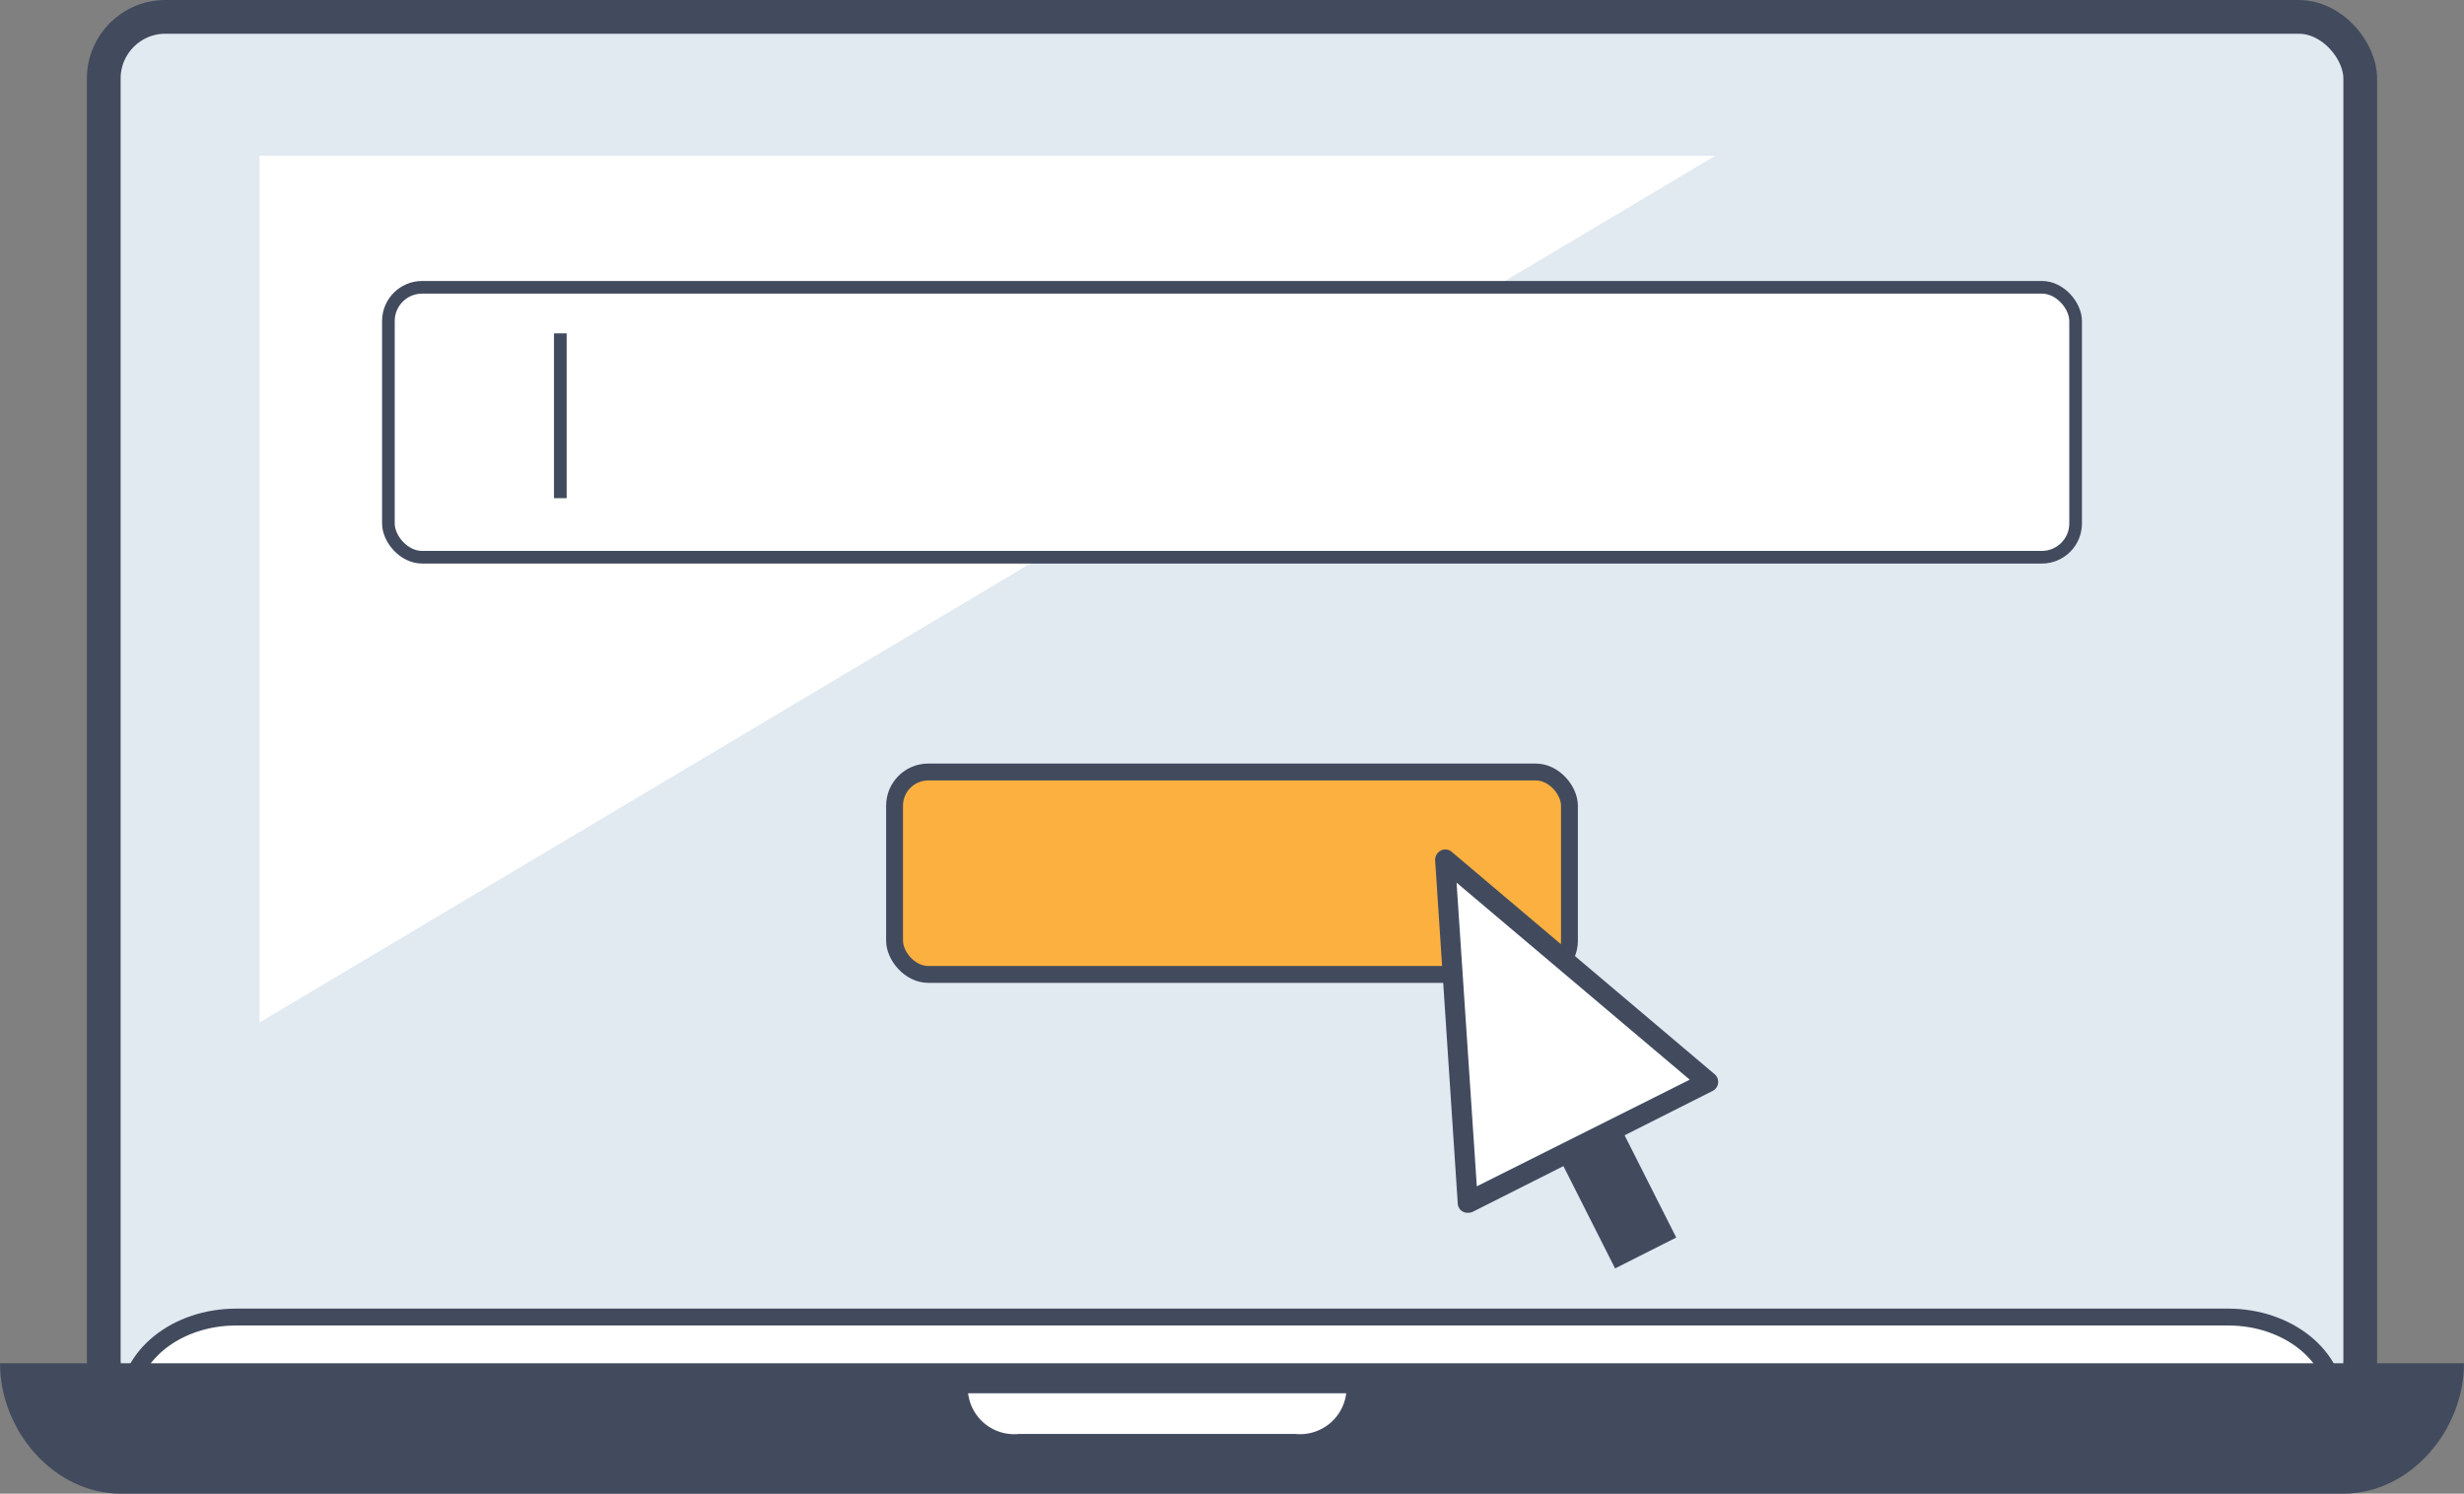
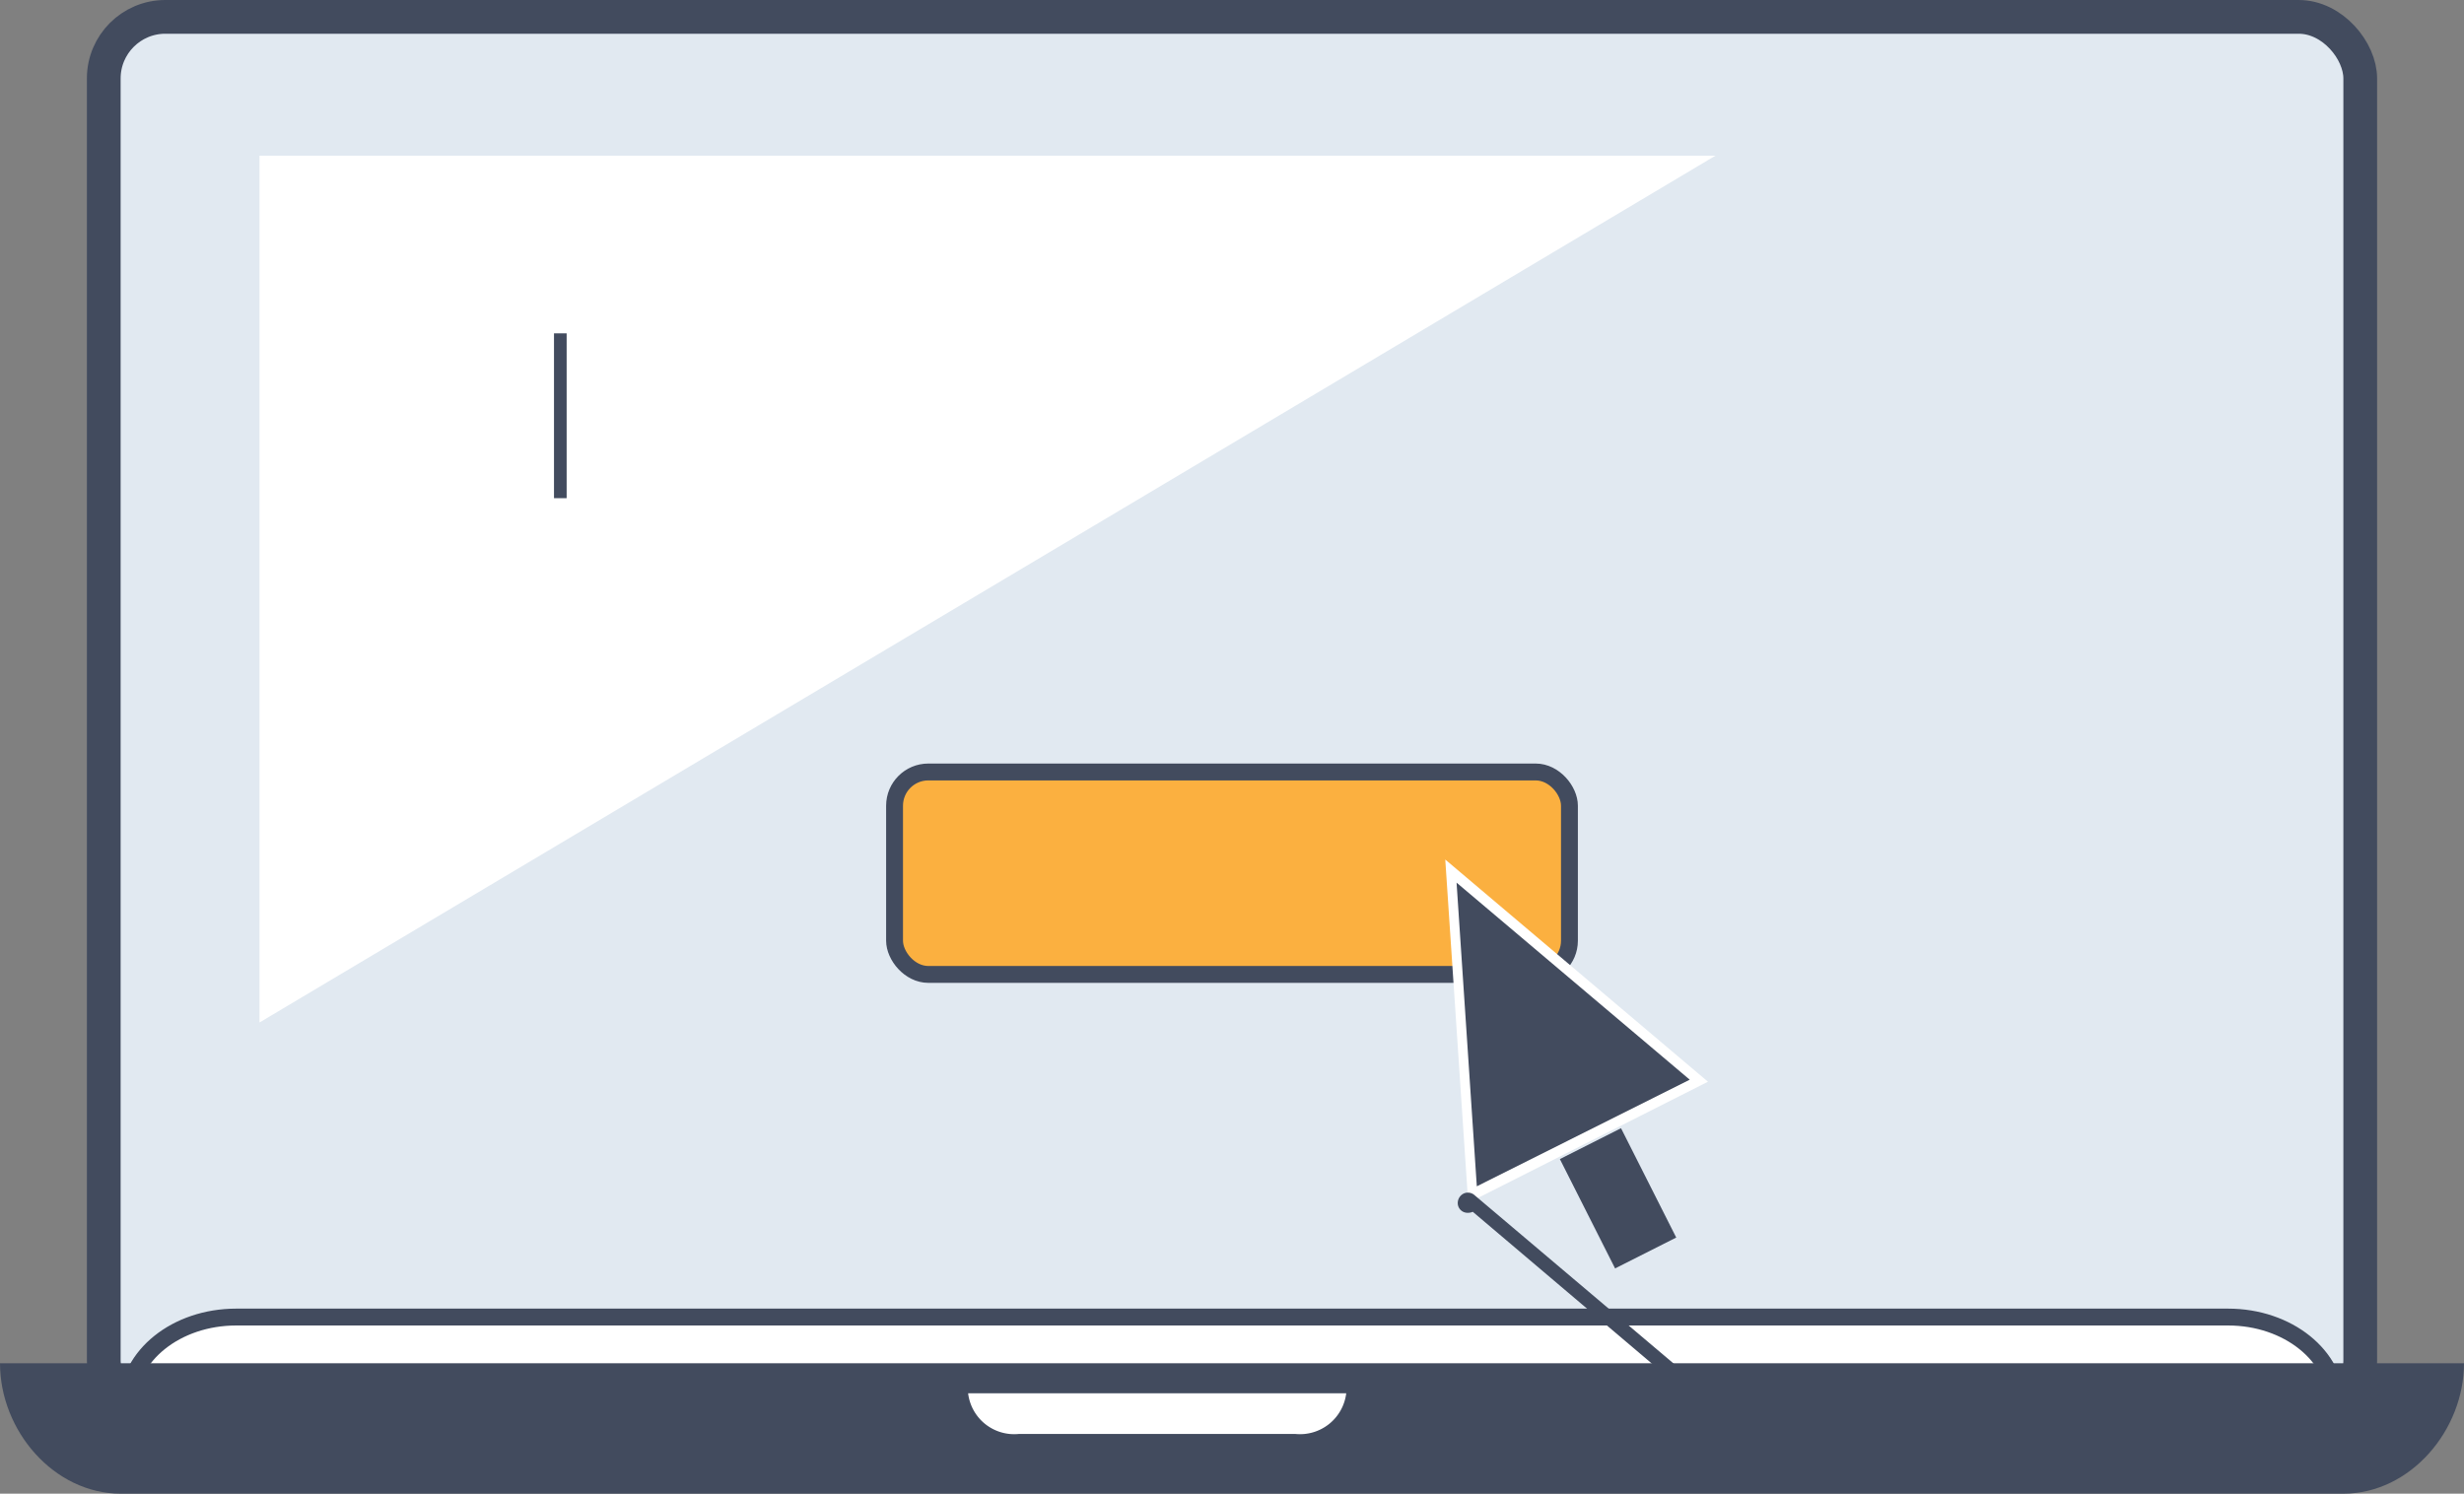
<svg xmlns="http://www.w3.org/2000/svg" viewBox="0 0 146.04 88.54">
  <rect x="0" y="0" width="146.04" height="88.54" fill="#808080" stroke="none" />
  <defs>
    <style>.cls-1{fill:#e1e9f1;stroke-width:2px;}.cls-1,.cls-2,.cls-5,.cls-6,.cls-7{stroke:#424b5e;stroke-miterlimit:10;}.cls-1,.cls-2{stroke-linecap:round;}.cls-2,.cls-4,.cls-5{fill:#fff;}.cls-3{fill:#424b5e;}.cls-5,.cls-7{stroke-width:0.75px;}.cls-6{fill:#fbb040;}.cls-7{fill:none;}</style>
  </defs>
  <g id="Слой_2" data-name="Слой 2">
    <g id="регистрация_доменов" data-name="регистрация доменов">
      <rect class="cls-1" x="6.15" y="1" width="133.74" height="83.27" rx="3.65" />
      <path class="cls-2" d="M132.06,78.07H14c-3.55,0-6.42,2.3-6.42,5.15H138.47C138.47,80.37,135.6,78.07,132.06,78.07Z" />
      <path class="cls-3" d="M0,80.81H0c0,4,3.2,7.73,7.16,7.73H138.88c4,0,7.16-3.78,7.16-7.73H0Z" />
      <path class="cls-4" d="M76.78,85H60.38a2.75,2.75,0,0,1-3-2.41H79.79A2.76,2.76,0,0,1,76.78,85Z" />
      <polygon class="cls-4" points="15.38 60.61 15.38 9.23 101.67 9.23 15.38 60.61" />
-       <rect class="cls-5" x="23.02" y="17.03" width="100" height="16" rx="2" />
      <rect class="cls-6" x="53.02" y="45.76" width="40" height="12" rx="2" />
      <line class="cls-7" x1="33.21" y1="19.76" x2="33.21" y2="29.53" />
      <polygon class="cls-4" points="87.02 71.3 85.66 50.95 101.23 64.12 87.02 71.3" />
-       <path class="cls-3" d="M87,71.89a.58.58,0,0,1-.6-.55L85.06,51a.63.63,0,0,1,.33-.58.59.59,0,0,1,.66.08l15.57,13.17a.6.6,0,0,1-.12,1L87.29,71.83A.66.66,0,0,1,87,71.89Zm-.67-19.57,1.2,18L100.15,64Z" />
+       <path class="cls-3" d="M87,71.89a.58.58,0,0,1-.6-.55a.63.63,0,0,1,.33-.58.59.59,0,0,1,.66.08l15.57,13.17a.6.6,0,0,1-.12,1L87.29,71.83A.66.66,0,0,1,87,71.89Zm-.67-19.57,1.2,18L100.15,64Z" />
      <rect class="cls-3" x="93.87" y="67.4" width="4.06" height="7.26" transform="translate(-21.72 50.85) rotate(-26.79)" />
    </g>
  </g>
</svg>